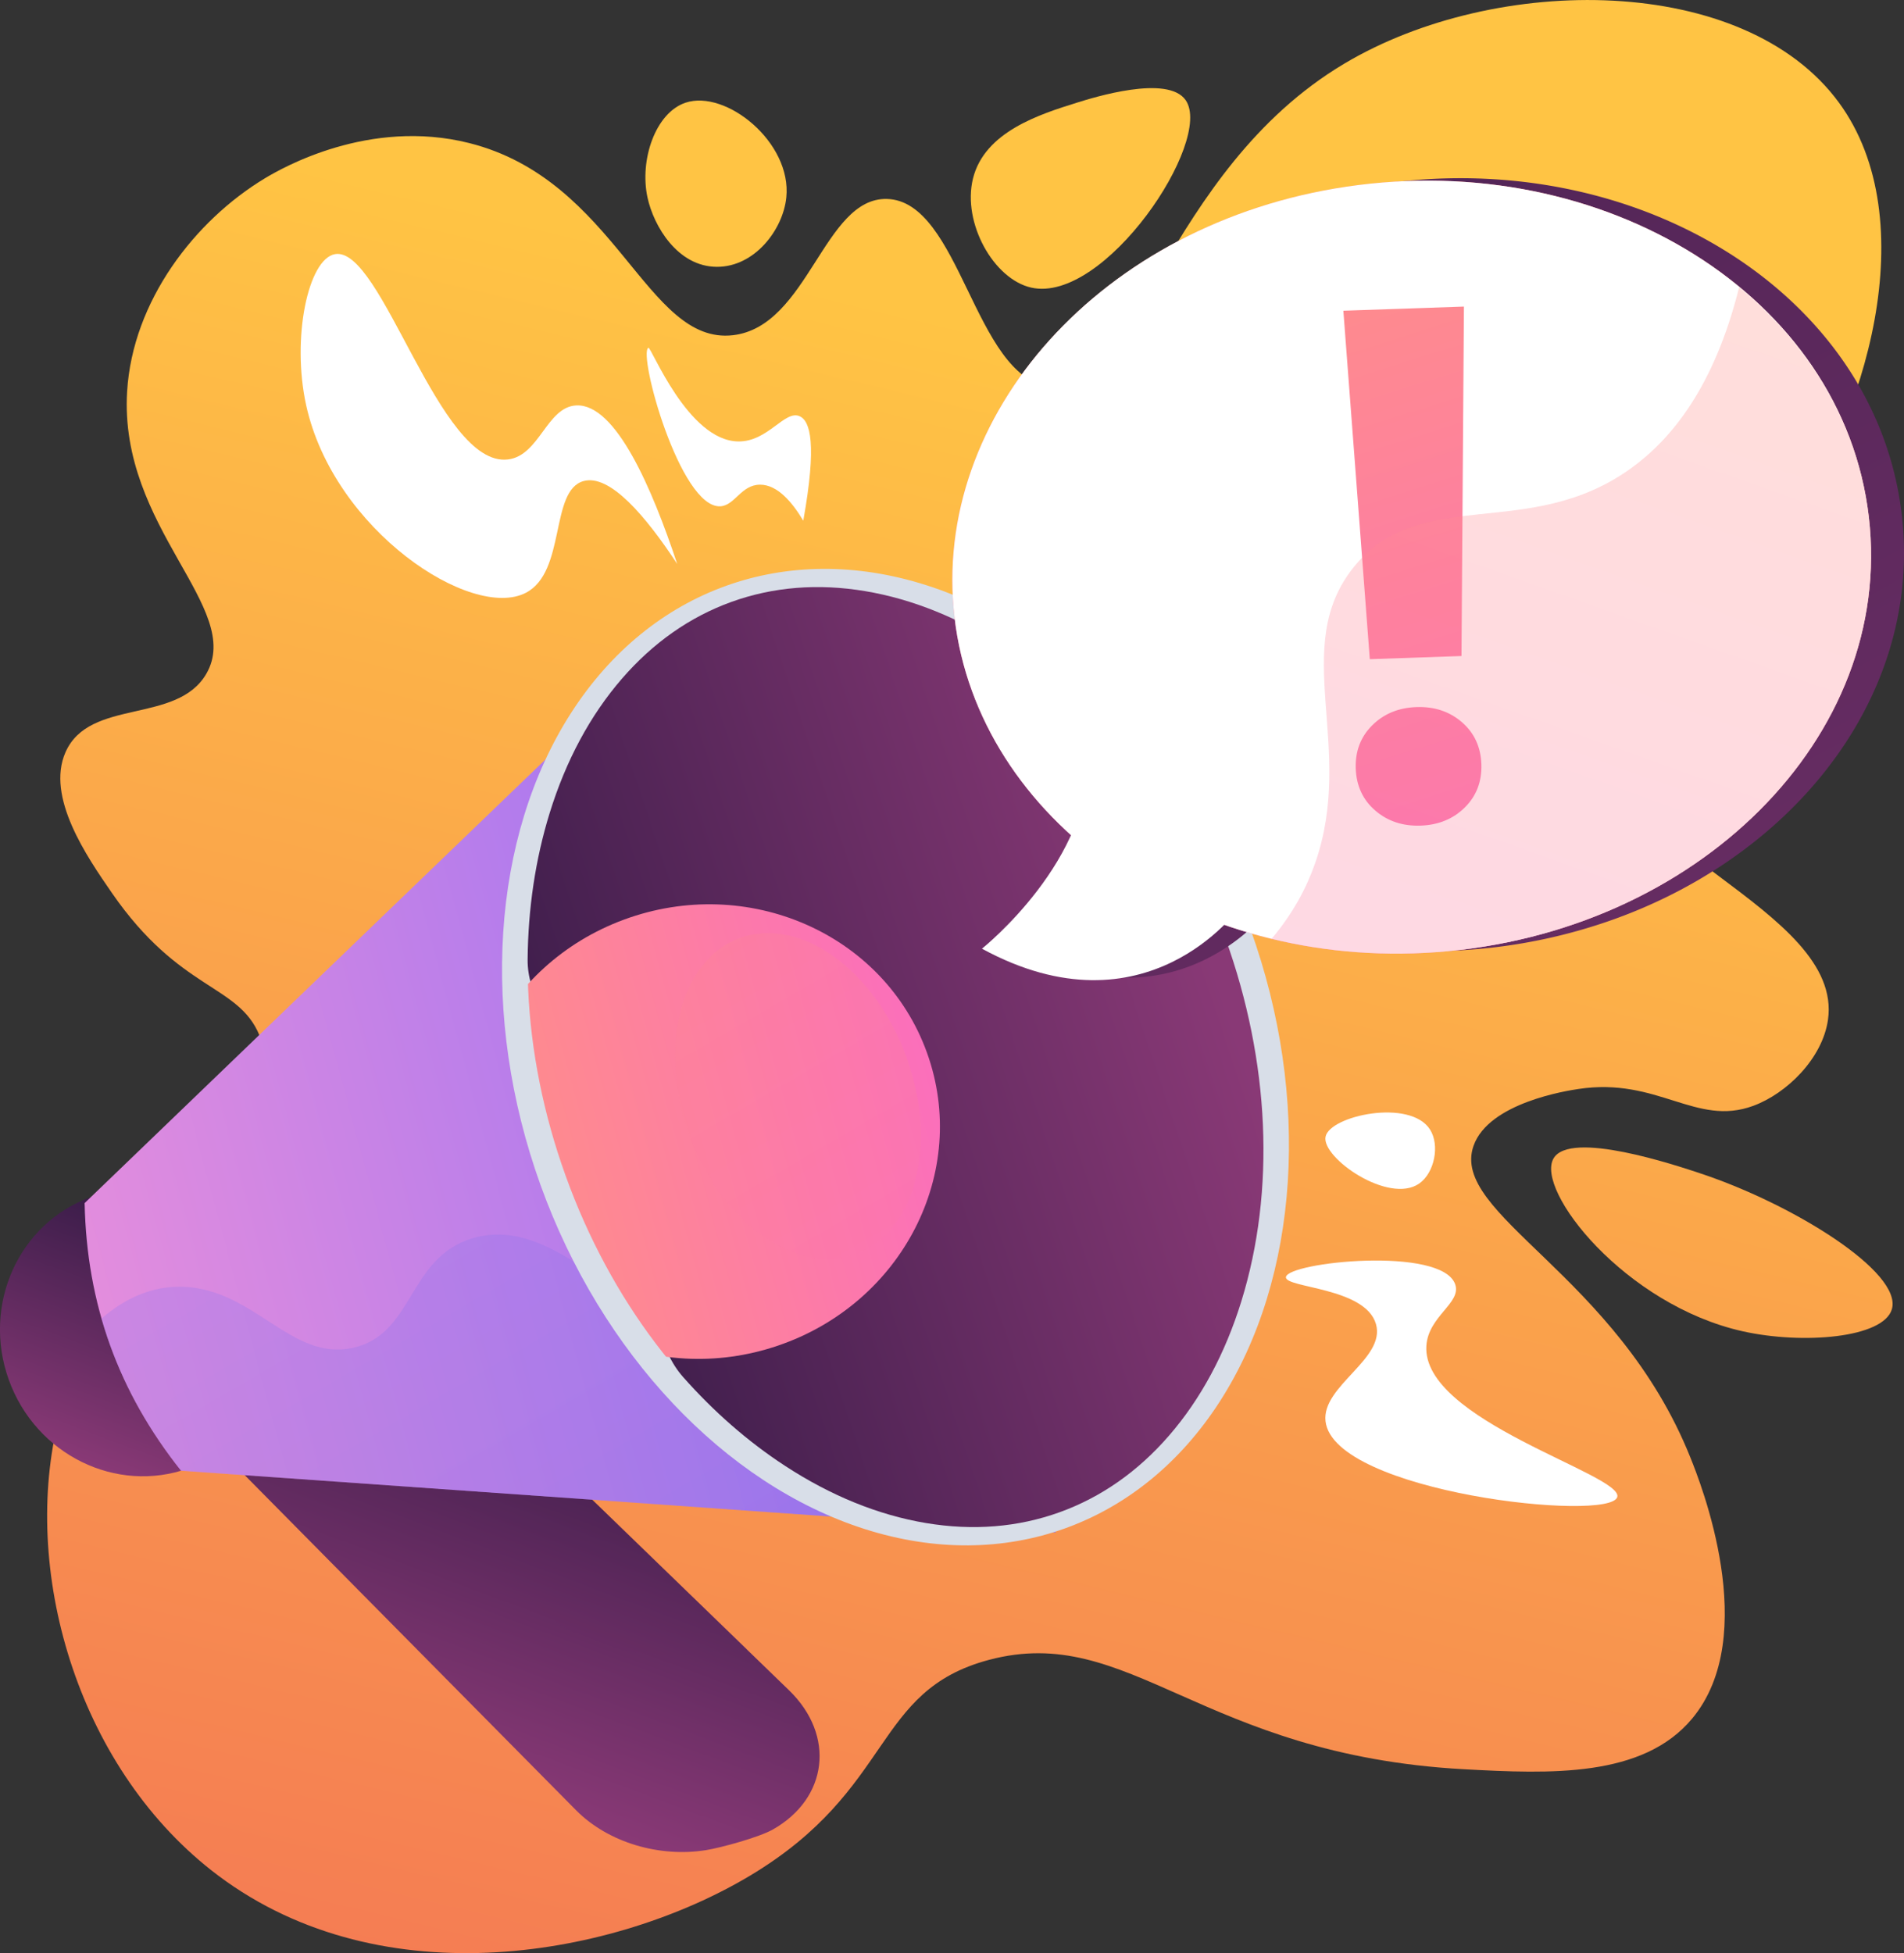
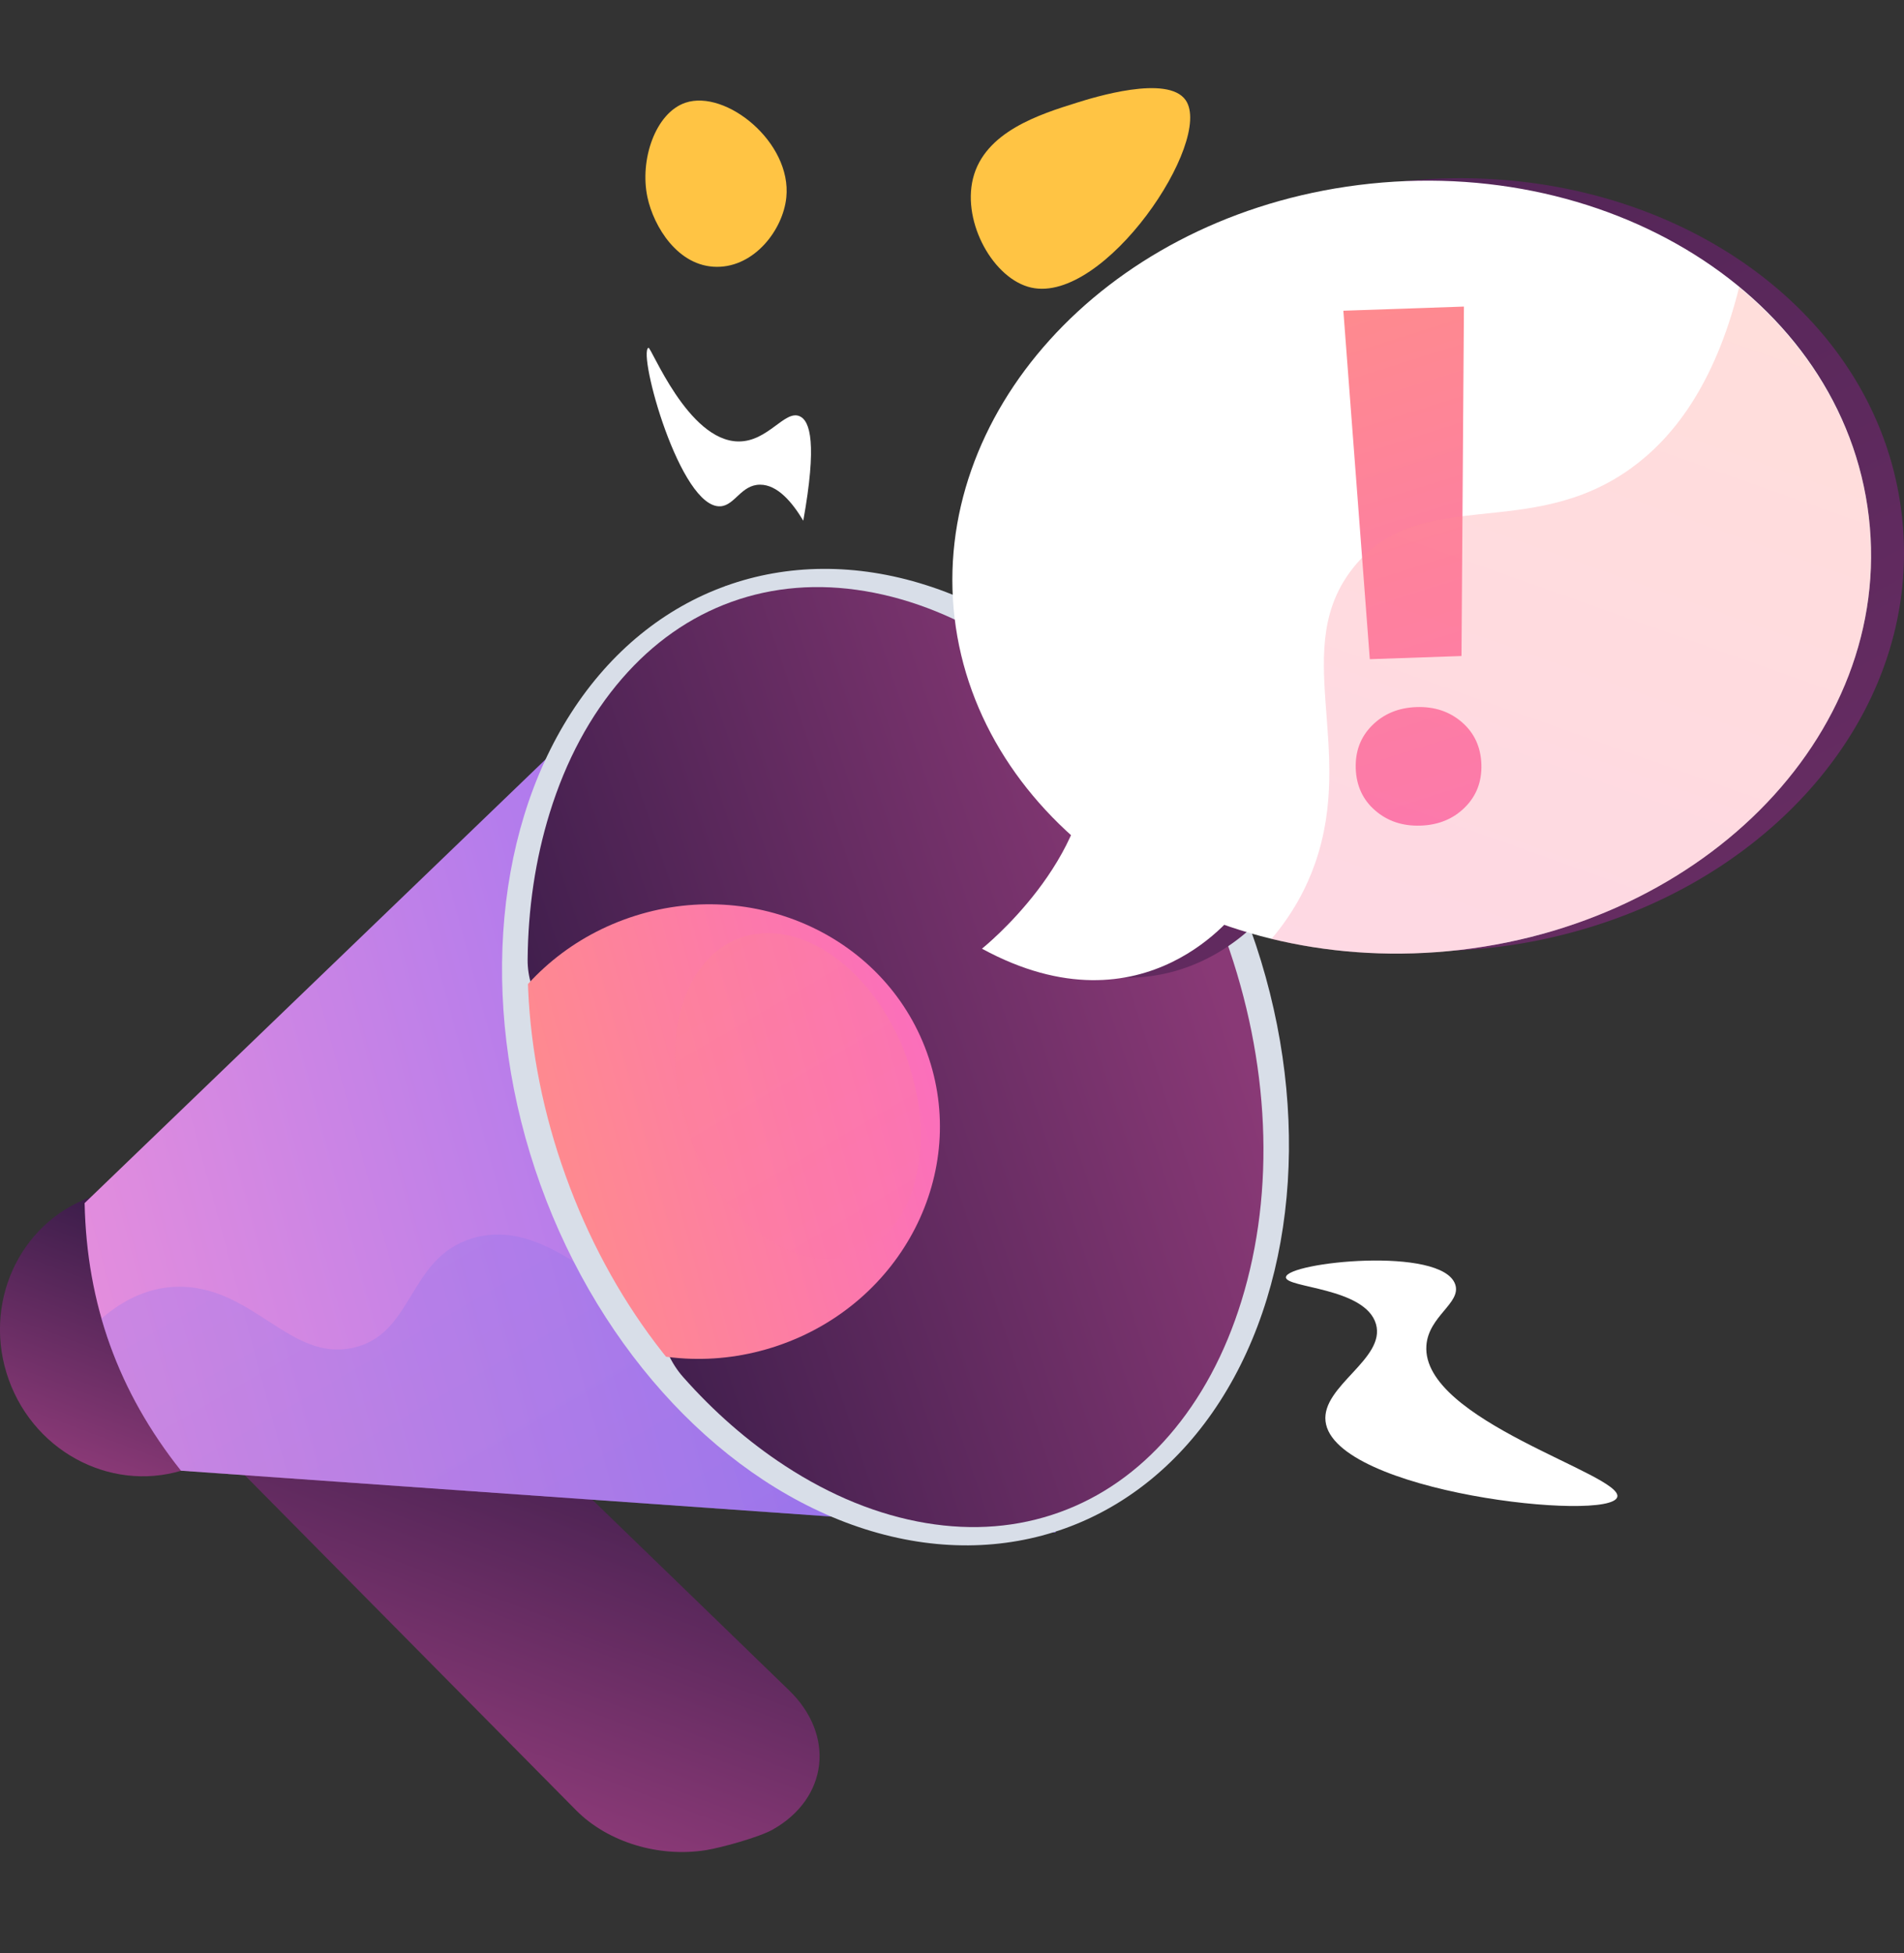
<svg xmlns="http://www.w3.org/2000/svg" xmlns:xlink="http://www.w3.org/1999/xlink" viewBox="0 0 2839.36 2912.26">
  <rect x="0" y="0" width="2839.36" height="2912.26" fill="#333333" stroke="none" />
  <defs>
    <style>.cls-1{fill:none;}.cls-2{isolation:isolate;}.cls-3{fill:url(#linear-gradient);}.cls-4{fill:url(#linear-gradient-2);}.cls-5{fill:url(#linear-gradient-3);}.cls-6{fill:url(#linear-gradient-4);}.cls-7{fill:url(#linear-gradient-5);}.cls-11,.cls-16,.cls-21,.cls-8{opacity:0.3;mix-blend-mode:multiply;}.cls-8{fill:url(#linear-gradient-6);}.cls-9{fill:url(#linear-gradient-7);}.cls-10{fill:url(#linear-gradient-8);}.cls-11{fill:url(#linear-gradient-9);}.cls-12{fill:#d8dee8;}.cls-13{fill:url(#linear-gradient-10);}.cls-14{clip-path:url(#clip-path);}.cls-15{fill:url(#linear-gradient-11);}.cls-16{fill:url(#linear-gradient-12);}.cls-17{fill:url(#linear-gradient-13);}.cls-18{fill:url(#linear-gradient-14);}.cls-19{fill:#fff;}.cls-20{fill:url(#linear-gradient-15);}.cls-22{fill:url(#linear-gradient-16);}</style>
    <linearGradient id="linear-gradient" x1="1616.81" y1="520.15" x2="899.28" y2="3511.11" gradientUnits="userSpaceOnUse">
      <stop offset="0" stop-color="#ffc444" />
      <stop offset="1" stop-color="#f36f56" />
    </linearGradient>
    <linearGradient id="linear-gradient-2" x1="2816.02" y1="807.84" x2="2098.49" y2="3798.81" xlink:href="#linear-gradient" />
    <linearGradient id="linear-gradient-3" x1="1041.08" y1="382.03" x2="323.55" y2="3373.01" xlink:href="#linear-gradient" />
    <linearGradient id="linear-gradient-4" x1="1546.56" y1="503.3" x2="829.03" y2="3494.26" xlink:href="#linear-gradient" />
    <linearGradient id="linear-gradient-5" x1="-3115.33" y1="1547.97" x2="-3566.35" y2="2079.88" gradientTransform="translate(3224.51 -553.28) rotate(-19.81)" gradientUnits="userSpaceOnUse">
      <stop offset="0" stop-color="#311944" />
      <stop offset="1" stop-color="#893976" />
    </linearGradient>
    <linearGradient id="linear-gradient-6" x1="-3178" y1="1494.83" x2="-3624.96" y2="2021.96" xlink:href="#linear-gradient-5" />
    <linearGradient id="linear-gradient-7" x1="-980.07" y1="1206.16" x2="-1254.13" y2="1529.38" gradientTransform="translate(1325.58 619.34)" xlink:href="#linear-gradient-5" />
    <linearGradient id="linear-gradient-8" x1="-867.19" y1="1462.63" x2="423.71" y2="1462.63" gradientTransform="translate(590.26 263.43) rotate(-15.09)" gradientUnits="userSpaceOnUse">
      <stop offset="0" stop-color="#e38ddd" />
      <stop offset="1" stop-color="#9571f6" />
    </linearGradient>
    <linearGradient id="linear-gradient-9" x1="-3328.91" y1="658.64" x2="-2944" y2="2787.62" gradientTransform="translate(3224.51 -553.28) rotate(-19.81)" gradientUnits="userSpaceOnUse">
      <stop offset="0" stop-color="#aa80f9" />
      <stop offset="1" stop-color="#6165d7" />
    </linearGradient>
    <linearGradient id="linear-gradient-10" x1="1670.29" y1="1345.66" x2="470.68" y2="1376.22" gradientTransform="matrix(-0.94, 0.34, 0.34, 0.94, 1779.17, -33.09)" xlink:href="#linear-gradient-5" />
    <clipPath id="clip-path">
      <path class="cls-1" d="M1580,2254.91c62.07-22.36,117.09-60.9,163.53-114.55,47.26-54.61,83.52-122,107.75-200.38,50.93-164.71,42.45-356.85-23.9-541S1645,1061.38,1500.76,967c-68.64-44.9-139.56-73.71-210.79-85.62-70-11.71-137-6.31-199,16S973.87,958.34,927.42,1012c-47.26,54.61-83.52,122-107.75,200.38-50.93,164.71-42.45,356.85,23.9,541s182.36,337.58,326.64,432c68.63,44.9,139.55,73.7,210.78,85.62C1451,2282.68,1517.94,2277.28,1580,2254.91Z" />
    </clipPath>
    <linearGradient id="linear-gradient-11" x1="-280.31" y1="1494.38" x2="425.75" y2="1494.38" gradientTransform="translate(590.26 263.43) rotate(-15.09)" gradientUnits="userSpaceOnUse">
      <stop offset="0" stop-color="#ff9085" />
      <stop offset="1" stop-color="#fb6fbb" />
    </linearGradient>
    <linearGradient id="linear-gradient-12" x1="-2751.79" y1="836.61" x2="-2558.78" y2="1904.23" gradientTransform="translate(3224.51 -553.28) rotate(-19.81)" xlink:href="#linear-gradient-11" />
    <linearGradient id="linear-gradient-13" x1="-1878.15" y1="-1519.43" x2="-3920.46" y2="3586.34" gradientTransform="matrix(-0.99, 0.12, 0.12, 0.99, -868.84, 282.72)" xlink:href="#linear-gradient-5" />
    <linearGradient id="linear-gradient-14" x1="-3142.51" y1="434.94" x2="-2204.39" y2="2174.88" gradientTransform="matrix(-0.99, 0.12, 0.12, 0.99, -868.84, 282.72)" xlink:href="#linear-gradient-11" />
    <linearGradient id="linear-gradient-15" x1="1847.16" y1="278.52" x2="2173.63" y2="1455.32" gradientTransform="translate(74.96 46.96) rotate(-1.97)" xlink:href="#linear-gradient-11" />
    <linearGradient id="linear-gradient-16" x1="-3396.27" y1="531.68" x2="-2469.81" y2="2390.87" gradientTransform="matrix(-0.99, 0.12, 0.12, 0.99, -868.84, 282.72)" xlink:href="#linear-gradient-11" />
  </defs>
  <g class="cls-2">
    <g id="Слой_2" data-name="Слой 2">
      <g id="Illustration">
-         <path class="cls-3" d="M1093.08,499.81c-129.47,15.08-173.22-231.13-393.5-286.53-149-37.48-279.32,37.36-304.7,52.67-104.24,62.88-197.1,182.66-205.31,317.72-12.37,203.63,174.9,323.16,118.09,421-43.93,75.67-174.31,35.86-210,117-29.41,66.89,32,155.86,69.23,209.76C268.71,1478.85,355.4,1466.92,387,1544c61.68,150.56-232.85,284.85-301.62,580.52C32.74,2350.68,119.07,2642,325.53,2796.68c247.31,185.28,593.56,119.46,793.06,0,216.33-129.54,182.05-275.42,356.18-321.7,210-55.82,315.11,141.66,708.78,163.09,128.64,7,266.38,12.62,339.88-75.53,103.47-124.09,12-352.83-2.53-389.06-109.34-273.3-359.56-362.59-323.44-465.06,22.71-64.42,140.29-82.23,156.26-84.65,118.66-18,175.16,56.56,260.7,25.16,50.16-18.42,103.32-70.71,111.56-128.28,23.86-166.62-345.34-259.59-338.8-436.47,4-109.2,146.39-118,272.21-289,124.07-168.67,211.17-466.76,83.08-642-141-192.86-510.79-193.41-737.56-58.41C1735,255.39,1692.73,593.13,1564.21,576.12c-111.71-14.79-132-276.85-241.7-279.46C1228.37,294.41,1205.54,486.7,1093.08,499.81Z" />
-         <path class="cls-4" d="M2536.88,1750c-38.42-12.83-195.1-65.13-220.07-22.86-28,47.36,106.22,218.86,282.45,258,89.53,19.86,209.44,9.87,222-33C2837.39,1897.07,2674.62,1795.93,2536.88,1750Z" />
        <path class="cls-5" d="M1172.61,294.34c-4.9,48.3-47.4,103.71-103.53,103.53-58.43-.19-94.29-60.51-103.53-103.53-12.06-56.17,12-126.17,56.65-141.19C1082.43,132.92,1180.94,212.25,1172.61,294.34Z" />
        <path class="cls-6" d="M1605.75,153.15c-54.58,17.09-137.66,43.1-154.84,113.29-16.1,65.82,30.81,149.76,86.86,162.39,109.55,24.69,272.28-218.85,230.37-279.46C1741.38,110.68,1630.43,145.42,1605.75,153.15Z" />
-         <path class="cls-7" d="M1052.64,2758.71c-68.86,11-145.56-11-193.7-59.65L211.71,2044.62c-56.14-56.77-52.49-144.25,9-197.17,63.17-54.33,194.41-64.4,255-5.75l700.86,678.54c69.61,67.4,58.1,161.32-24.29,207.81C1132.3,2739.35,1075.61,2755.05,1052.64,2758.71Z" />
+         <path class="cls-7" d="M1052.64,2758.71c-68.86,11-145.56-11-193.7-59.65L211.71,2044.62c-56.14-56.77-52.49-144.25,9-197.17,63.17-54.33,194.41-64.4,255-5.75l700.86,678.54c69.61,67.4,58.1,161.32-24.29,207.81C1132.3,2739.35,1075.61,2755.05,1052.64,2758.71" />
        <path class="cls-8" d="M220.75,1847.45c63.17-54.33,194.41-64.4,255-5.75l638.16,617.84c-67.58,2.26-139.68,21.74-228.2-11.84-144.18-54.69-132.46-177-256.29-247.28-55.72-31.63-144-55.24-288.63-25.28L211.71,2044.62C155.57,1987.85,159.22,1900.37,220.75,1847.45Z" />
        <ellipse class="cls-9" cx="208.46" cy="1987.05" rx="207.54" ry="214.94" transform="translate(-661.14 188.27) rotate(-19.81)" />
        <path class="cls-10" d="M126.19,1793.9c3.07,150.38,50.28,281.41,143.75,399l1304.37,92L1082.36,873.59Z" />
        <path class="cls-11" d="M1063.87,1985.77c-133.61-10.57-233.33-178.65-360.79-138.94-95.66,29.8-85.79,144-178.11,163.16-91.08,18.93-145.49-87.44-251.7-91.31-46.89-1.71-87.44,17.66-122,47.44,23.06,80.7,62.32,155.91,118.66,226.78l1304.37,92-254.86-449.58C1214.77,1958,1130.84,1991.07,1063.87,1985.77Z" />
        <ellipse class="cls-12" cx="1335.48" cy="1576.17" rx="562.67" ry="746.78" transform="translate(-455.18 545.94) rotate(-19.81)" />
        <path class="cls-13" d="M1580,2254.91c62.07-22.36,117.09-60.9,163.53-114.55,47.26-54.61,83.52-122,107.75-200.38,50.93-164.71,42.45-356.85-23.9-541S1645,1061.38,1500.76,967c-68.64-44.9-139.56-73.71-210.79-85.62-70-11.71-137-6.31-199,16S973.87,958.34,927.42,1012c-47.26,54.61-83.52,122-107.75,200.38-21.3,68.87-32.2,142.53-32.84,218.41-.88,105.58,133.74,167,172.34,274.14,41.06,114-14.48,264.6,59.52,348.3,45.61,51.58,96.51,96.15,151.52,132.13,68.63,44.9,139.55,73.7,210.78,85.62C1451,2282.68,1517.94,2277.28,1580,2254.91Z" />
        <g class="cls-14">
          <path class="cls-15" d="M1382.37,1569.7c64.13,178-36.9,374.07-223,437-183.21,62-380.2-28.74-442.54-201.78S749,1438.14,930.44,1371.24C1114.72,1303.28,1318.24,1391.69,1382.37,1569.7Z" />
          <path class="cls-16" d="M1352.13,1577.32c47.62,132.18,11.4,263.8-79.6,293.56-89.6,29.3-198.74-51.45-245-180s-13.25-259,75-292C1192.18,1365.5,1304.51,1445.14,1352.13,1577.32Z" />
        </g>
        <path class="cls-17" d="M1513.43,1410.9s88.23-70.27,132.82-169.28c-95.55-86.22-158.92-198.51-173.69-324.38-35.41-301.82,219.38-588.48,584.56-642.56,373.52-55.32,721.56,151.16,775.17,466.65,0,.1,0,.21.05.32.67,3.91,1.28,7.85,1.86,11.8l.24,1.72q.82,5.82,1.52,11.67a496,496,0,0,1,3.38,53.73q.09,11.41-.34,22.75-.86,22.68-3.77,44.95-1.45,11.13-3.41,22.15-1.31,7.35-2.82,14.64c-23.78,114.23-87.37,218.3-178.61,301.09-1.94,1.76-3.9,3.51-5.86,5.26a700.27,700.27,0,0,1-103.42,75.7c-2.34,1.4-4.68,2.79-7,4.17q-24.71,14.49-50.92,27.25-11.22,5.46-22.7,10.58-7.65,3.42-15.42,6.68-11.64,4.89-23.52,9.43-7.92,3-15.94,5.9a813.07,813.07,0,0,1-214.54,45q-8.37.6-16.71,1l-4.85.21c-4,.19-7.93.37-11.88.49-1.76.06-3.5.09-5.26.13-3.84.1-7.68.19-11.51.24-1.64,0-3.27,0-4.91,0-4,0-7.95,0-11.92,0-1.41,0-2.81,0-4.22-.06-4.25-.06-8.49-.14-12.72-.27l-3.23-.1q-7-.24-13.92-.59l-1.89-.1q-7.82-.4-15.58-1h-.09a781.7,781.7,0,0,1-127.14-19.73l.13-.15q-36.18-8.81-70.58-20.91C1827.3,1422.54,1702.26,1513.65,1513.43,1410.9Z" />
-         <path class="cls-18" d="M1423.48,920.89c35.41,301.83,350.08,525.67,718.47,498.83,386.85-28.18,683.62-319.44,644.93-649.22s-395.35-549-778.84-492.17C1642.85,332.41,1388.06,619.07,1423.48,920.89Z" />
        <path class="cls-19" d="M1423.48,920.89c35.41,301.83,350.08,525.67,718.47,498.83,386.85-28.18,683.62-319.44,644.93-649.22s-395.35-549-778.84-492.17C1642.85,332.41,1388.06,619.07,1423.48,920.89Z" />
        <path class="cls-19" d="M1847.06,1354.72s-137.64,193.19-382.71,59.83c0,0,167.9-133.69,157.52-292.1Z" />
        <path class="cls-20" d="M2021.77,1145.89q-1.33-38.69,24.61-64.45t66-27.14q40.07-1.38,67.72,22.54t29,62.61q1.34,38.7-24.61,64.46t-66,27.14q-40.07,1.38-67.71-22.54T2021.77,1145.89Zm157.69-167.72-136.73,4.71-39.44-519.57,179.81-6.19Z" />
        <g class="cls-21">
          <path class="cls-22" d="M1960.93,1287.86c61.36-174.3-38.73-322.52,58-442.41,99.72-123.58,260.85-36.94,413.64-147.44,59.94-43.35,123.77-120.8,160.94-269.69,106.05,87.56,177.37,206,193.36,342.18,38.69,329.78-258.08,621-644.93,649.22-86,6.26-168.88-1.08-245.83-19.7C1928.42,1361.87,1948.37,1323.55,1960.93,1287.86Z" />
        </g>
-         <path class="cls-19" d="M1009.9,840.86c-37.08-111.29-91.16-239-150.4-236.34-44.21,2-54.8,74.9-102.06,80.57C654.33,697.48,569.57,366.56,499.62,378.92c-40.09,7.09-65.15,125.14-43,225.6C497.79,790.88,703.51,925.91,784.3,883.83c60.14-31.32,35.41-152.64,85.94-166.51C909.38,706.58,962.44,768.85,1009.9,840.86Z" />
        <path class="cls-19" d="M1197.9,776.4c20.65-114.89,10.3-148.81-5.38-155.76-22.21-9.86-47.12,38-91.31,37.59-75.58-.66-130.15-141.74-134.28-139.65-16.09,8.11,47.3,239.92,107.42,236.34,21.52-1.28,30.92-32.18,59.09-32.23C1159.63,722.64,1181.7,749.3,1197.9,776.4Z" />
        <path class="cls-19" d="M1917.66,1904.39c1.52-22.45,232.82-46.84,252.45,10.74,9.5,27.85-40,47.09-43,91.32-7.6,111.64,293.61,192.15,284.68,225.6-10.24,38.36-422.81-6.68-435.08-112.8-6.1-52.83,90.19-93.07,75.2-145C2036.14,1919.45,1916.56,1920.59,1917.66,1904.39Z" />
-         <path class="cls-19" d="M1976.74,1694.91c6.27-31.35,126.1-57.31,155.77-10.74,14.94,23.43,6.69,64.68-16.11,80.57C2071.1,1796.31,1970.47,1726.26,1976.74,1694.91Z" />
      </g>
    </g>
  </g>
</svg>